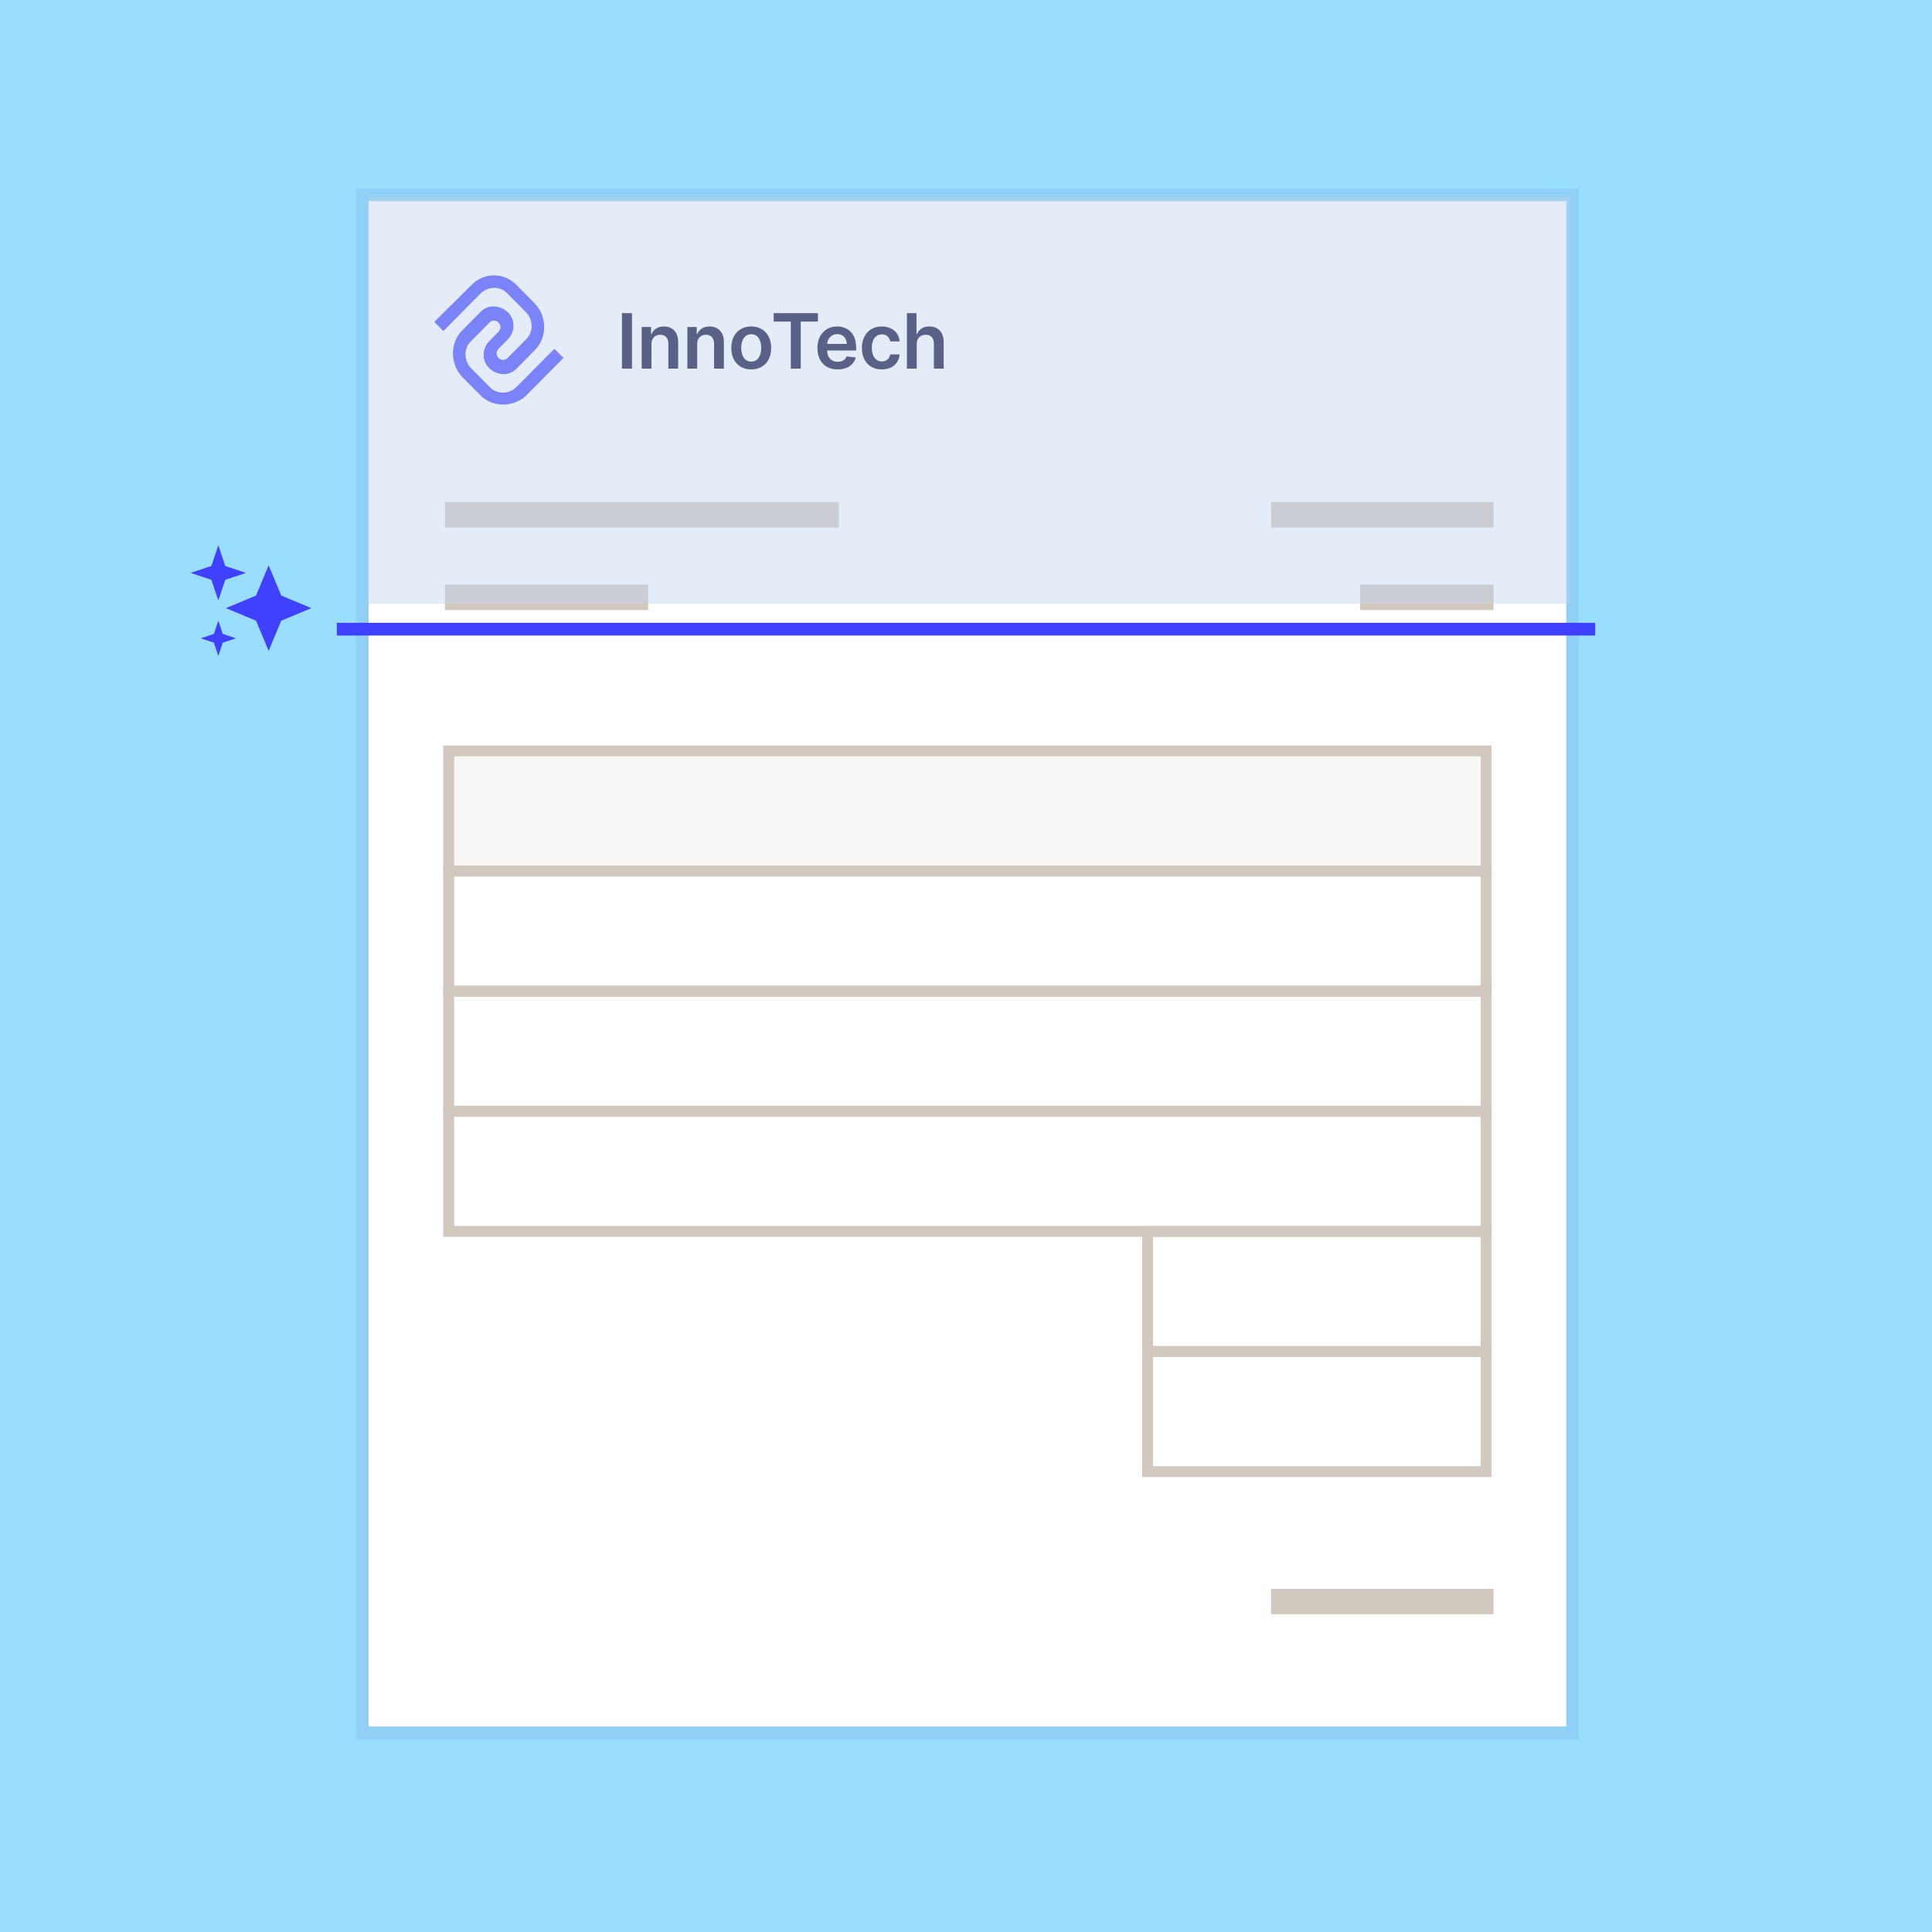
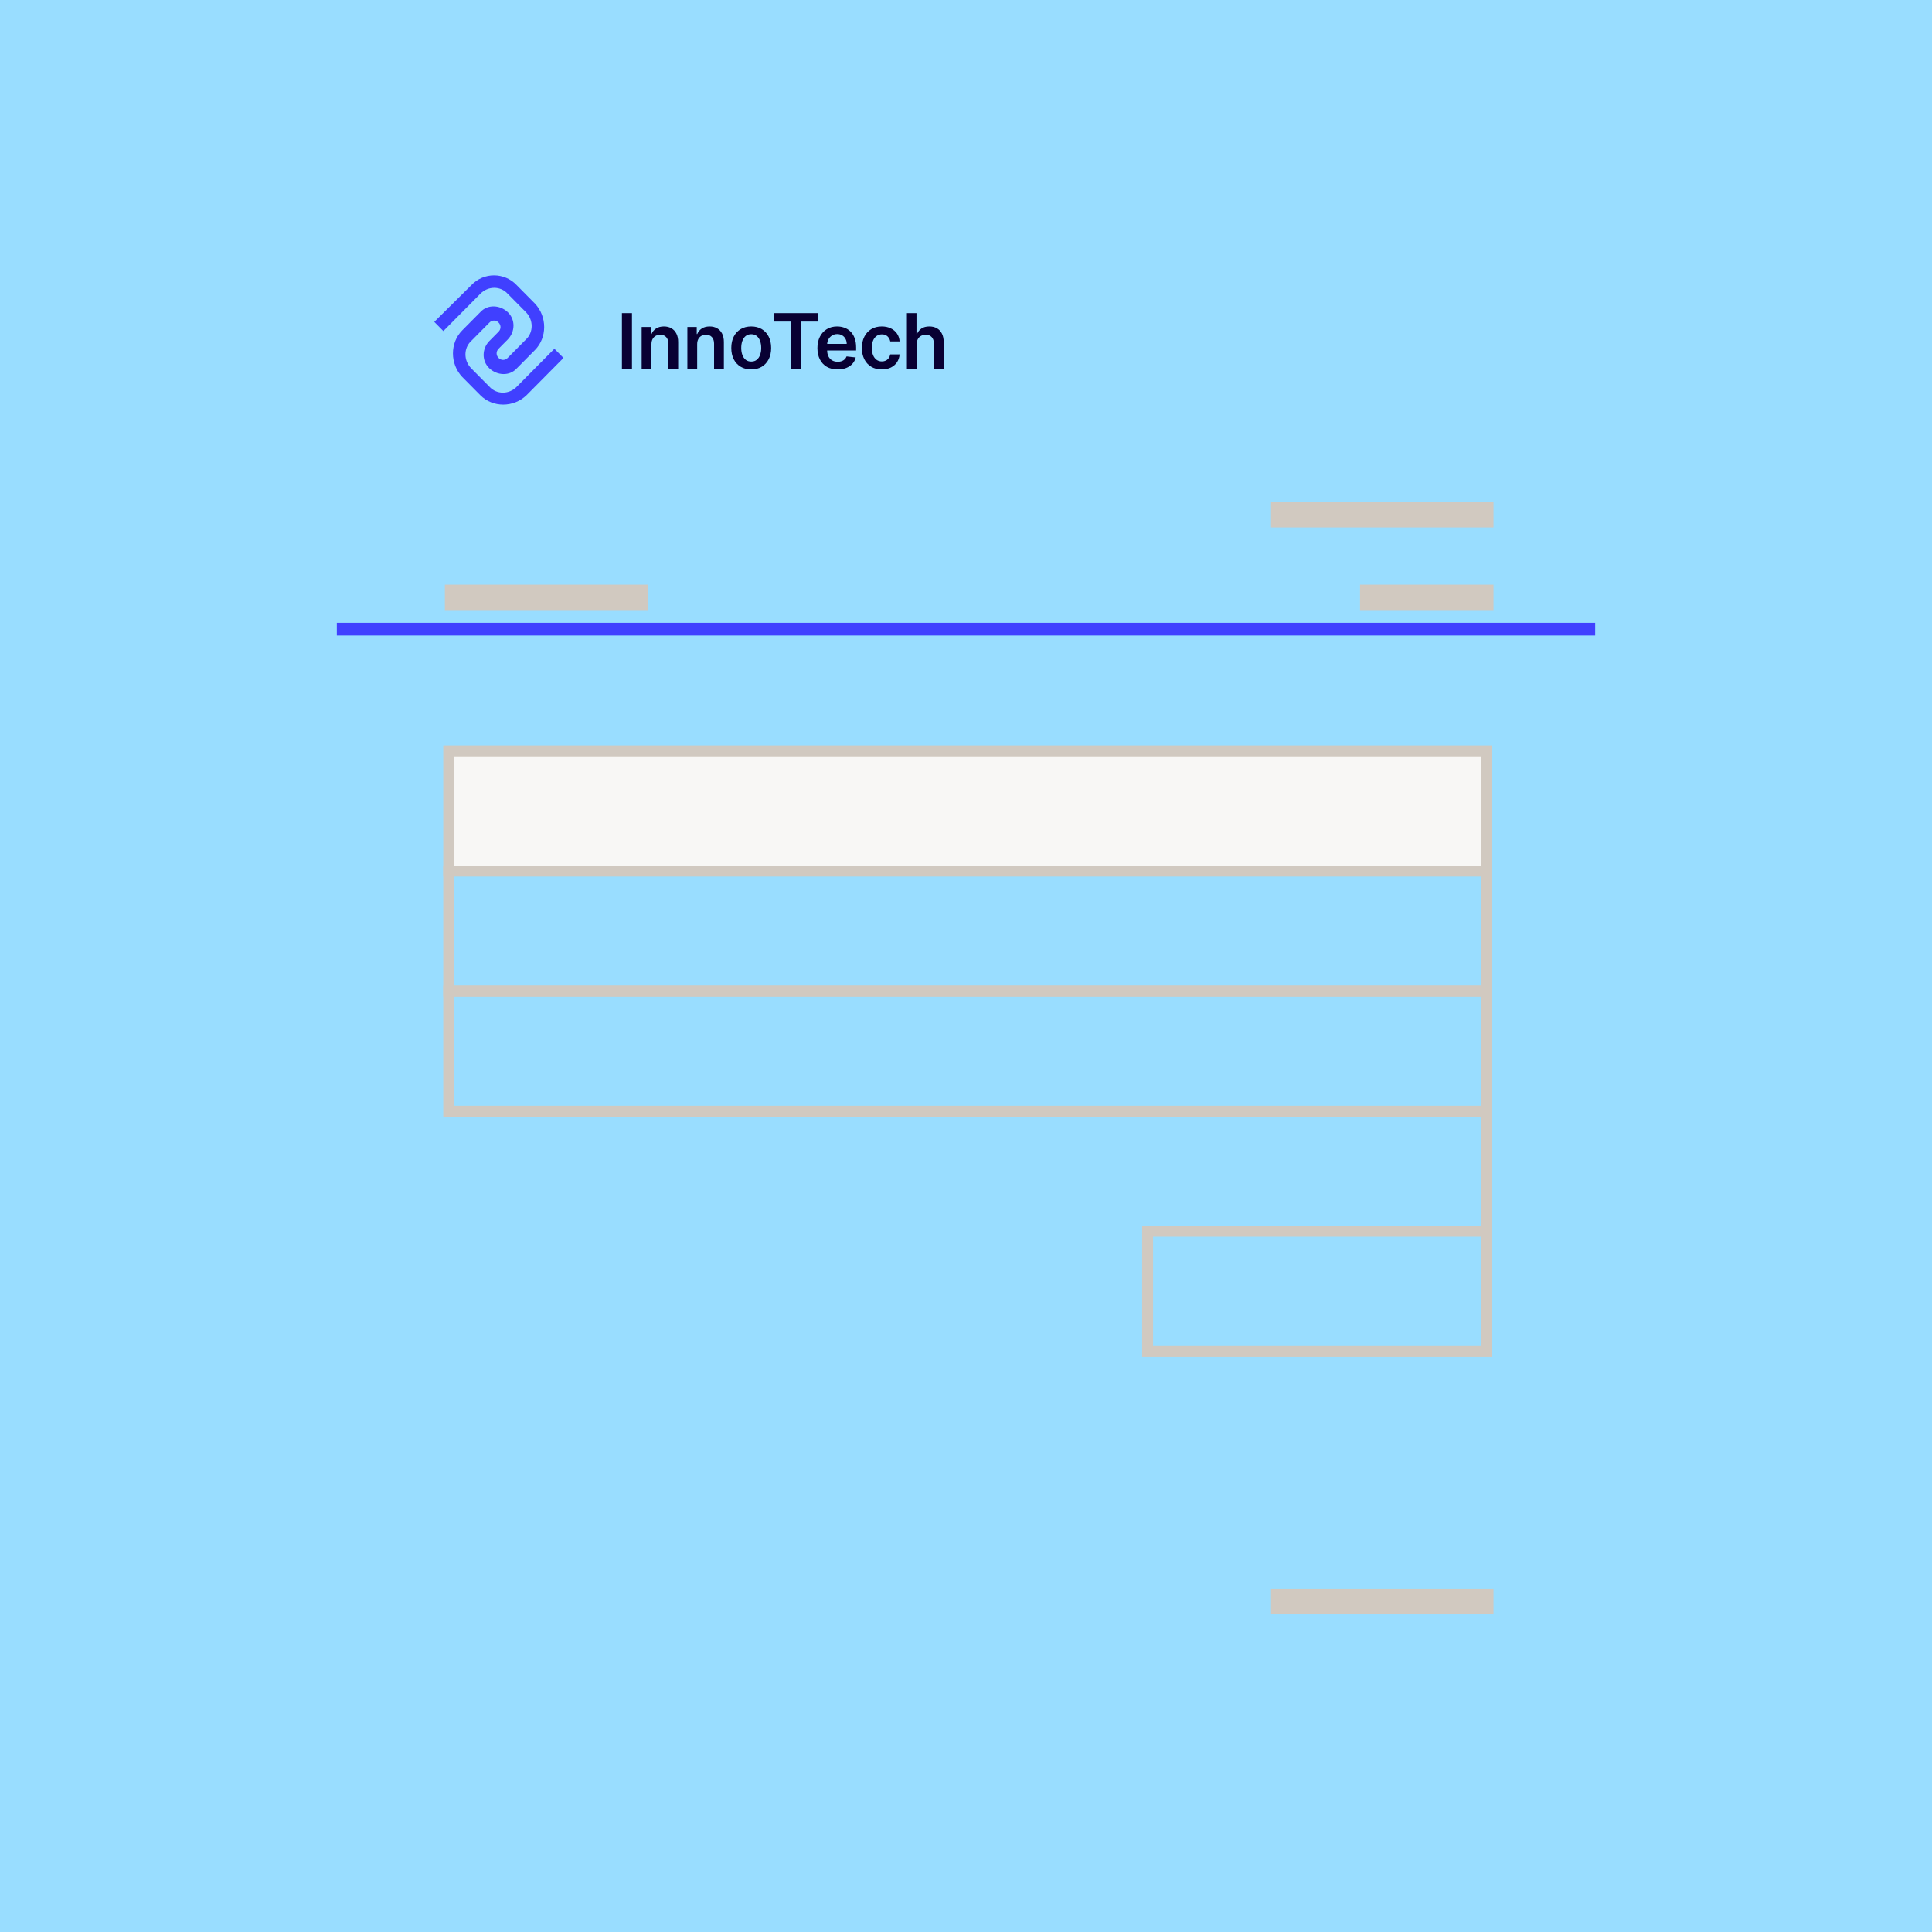
<svg xmlns="http://www.w3.org/2000/svg" width="304" height="304" viewBox="0 0 304 304" fill="none">
  <rect width="304" height="304" fill="#99DDFF" />
-   <path d="M57 30.661H247.452V272.662H57V30.661Z" fill="white" stroke="#90CFF6" stroke-width="2" />
  <path d="M99.442 49.273V58H97.861V49.273H99.442ZM102.508 54.165V58H100.966V51.455H102.44V52.567H102.517C102.667 52.2 102.907 51.909 103.237 51.693C103.569 51.477 103.98 51.369 104.468 51.369C104.92 51.369 105.314 51.466 105.649 51.659C105.987 51.852 106.248 52.132 106.433 52.499C106.62 52.865 106.713 53.31 106.71 53.832V58H105.167V54.071C105.167 53.633 105.054 53.291 104.826 53.044C104.602 52.797 104.291 52.673 103.893 52.673C103.623 52.673 103.383 52.733 103.173 52.852C102.966 52.969 102.802 53.138 102.683 53.359C102.566 53.581 102.508 53.849 102.508 54.165ZM109.701 54.165V58H108.158V51.455H109.633V52.567H109.709C109.86 52.2 110.1 51.909 110.429 51.693C110.762 51.477 111.172 51.369 111.661 51.369C112.113 51.369 112.506 51.466 112.841 51.659C113.179 51.852 113.441 52.132 113.625 52.499C113.813 52.865 113.905 53.31 113.902 53.832V58H112.36V54.071C112.36 53.633 112.246 53.291 112.019 53.044C111.794 52.797 111.483 52.673 111.086 52.673C110.816 52.673 110.576 52.733 110.365 52.852C110.158 52.969 109.995 53.138 109.875 53.359C109.759 53.581 109.701 53.849 109.701 54.165ZM118.206 58.128C117.566 58.128 117.013 57.987 116.544 57.706C116.075 57.425 115.711 57.031 115.453 56.526C115.197 56.02 115.069 55.429 115.069 54.753C115.069 54.077 115.197 53.484 115.453 52.976C115.711 52.467 116.075 52.072 116.544 51.791C117.013 51.51 117.566 51.369 118.206 51.369C118.845 51.369 119.399 51.51 119.868 51.791C120.336 52.072 120.699 52.467 120.954 52.976C121.213 53.484 121.342 54.077 121.342 54.753C121.342 55.429 121.213 56.02 120.954 56.526C120.699 57.031 120.336 57.425 119.868 57.706C119.399 57.987 118.845 58.128 118.206 58.128ZM118.214 56.892C118.561 56.892 118.851 56.797 119.084 56.606C119.316 56.413 119.49 56.155 119.603 55.831C119.72 55.507 119.778 55.146 119.778 54.749C119.778 54.348 119.72 53.986 119.603 53.662C119.49 53.335 119.316 53.075 119.084 52.882C118.851 52.689 118.561 52.592 118.214 52.592C117.859 52.592 117.564 52.689 117.328 52.882C117.095 53.075 116.92 53.335 116.804 53.662C116.69 53.986 116.633 54.348 116.633 54.749C116.633 55.146 116.69 55.507 116.804 55.831C116.92 56.155 117.095 56.413 117.328 56.606C117.564 56.797 117.859 56.892 118.214 56.892ZM121.736 50.598V49.273H128.699V50.598H126.001V58H124.433V50.598H121.736ZM131.801 58.128C131.145 58.128 130.578 57.992 130.101 57.719C129.627 57.443 129.262 57.054 129.006 56.551C128.75 56.045 128.622 55.45 128.622 54.766C128.622 54.092 128.75 53.501 129.006 52.993C129.264 52.481 129.625 52.084 130.088 51.8C130.551 51.513 131.095 51.369 131.72 51.369C132.124 51.369 132.504 51.435 132.862 51.565C133.223 51.693 133.541 51.892 133.817 52.162C134.095 52.432 134.314 52.776 134.473 53.193C134.632 53.608 134.712 54.102 134.712 54.676V55.149H129.347V54.109H133.233C133.23 53.814 133.166 53.551 133.041 53.321C132.916 53.088 132.742 52.905 132.517 52.771C132.296 52.638 132.037 52.571 131.742 52.571C131.426 52.571 131.149 52.648 130.911 52.801C130.672 52.952 130.486 53.151 130.352 53.398C130.222 53.642 130.155 53.91 130.152 54.203V55.111C130.152 55.492 130.222 55.818 130.361 56.091C130.5 56.361 130.695 56.568 130.945 56.713C131.195 56.855 131.487 56.926 131.823 56.926C132.047 56.926 132.25 56.895 132.432 56.832C132.614 56.767 132.771 56.672 132.905 56.547C133.038 56.422 133.139 56.267 133.208 56.082L134.648 56.244C134.557 56.625 134.384 56.957 134.128 57.242C133.875 57.523 133.551 57.742 133.156 57.898C132.762 58.051 132.31 58.128 131.801 58.128ZM138.752 58.128C138.099 58.128 137.537 57.984 137.069 57.697C136.603 57.41 136.243 57.014 135.991 56.508C135.741 56 135.616 55.415 135.616 54.753C135.616 54.088 135.743 53.501 135.999 52.993C136.255 52.481 136.616 52.084 137.081 51.8C137.55 51.513 138.104 51.369 138.743 51.369C139.275 51.369 139.745 51.467 140.154 51.663C140.566 51.856 140.894 52.131 141.138 52.486C141.383 52.838 141.522 53.25 141.556 53.722H140.081C140.022 53.406 139.88 53.144 139.655 52.933C139.434 52.72 139.137 52.614 138.765 52.614C138.449 52.614 138.172 52.699 137.934 52.869C137.695 53.037 137.509 53.278 137.376 53.594C137.245 53.909 137.18 54.287 137.18 54.727C137.18 55.173 137.245 55.557 137.376 55.878C137.506 56.196 137.689 56.442 137.925 56.615C138.164 56.785 138.444 56.871 138.765 56.871C138.992 56.871 139.195 56.828 139.374 56.743C139.556 56.655 139.708 56.528 139.83 56.364C139.952 56.199 140.036 55.999 140.081 55.763H141.556C141.519 56.226 141.383 56.636 141.147 56.994C140.911 57.349 140.59 57.628 140.184 57.83C139.778 58.028 139.3 58.128 138.752 58.128ZM144.245 54.165V58H142.703V49.273H144.211V52.567H144.288C144.441 52.197 144.678 51.906 144.999 51.693C145.323 51.477 145.735 51.369 146.235 51.369C146.69 51.369 147.086 51.465 147.424 51.655C147.762 51.845 148.024 52.124 148.208 52.49C148.396 52.856 148.49 53.304 148.49 53.832V58H146.947V54.071C146.947 53.631 146.833 53.288 146.606 53.044C146.382 52.797 146.066 52.673 145.66 52.673C145.387 52.673 145.143 52.733 144.927 52.852C144.714 52.969 144.546 53.138 144.424 53.359C144.305 53.581 144.245 53.849 144.245 54.165Z" fill="#080033" />
  <path d="M74.158 44.88L68.334 50.651L69.764 52.095L75.588 46.22C76.814 44.983 78.755 44.983 79.879 46.22L82.739 49.106C83.965 50.343 83.965 52.301 82.739 53.436L79.879 56.322C79.47 56.734 78.857 56.734 78.448 56.322C78.04 55.909 78.04 55.291 78.448 54.878L79.879 53.435C81.105 52.197 81.105 50.24 79.879 49.105C78.653 47.971 76.711 47.868 75.588 49.105L72.727 51.991C70.786 53.949 70.786 57.248 72.727 59.309L75.588 62.195C77.529 64.153 80.799 64.153 82.842 62.195L88.665 56.321L87.234 54.877L81.309 60.855C80.083 62.092 78.141 62.092 77.018 60.855L74.158 57.969C72.932 56.732 72.932 54.774 74.158 53.64L77.018 50.754C77.427 50.341 78.04 50.341 78.448 50.754C78.857 51.167 78.857 51.785 78.448 52.197L77.018 53.641C75.792 54.878 75.792 56.836 77.018 57.97C78.244 59.105 80.186 59.208 81.309 57.97L84.169 55.084C86.111 53.127 86.111 49.828 84.169 47.767L81.309 44.88C79.367 42.818 76.098 42.818 74.158 44.88Z" fill="#4040FF" />
-   <rect x="70" y="79" width="62" height="4" fill="#D1C9C0" />
  <rect x="200" y="79" width="35" height="4" fill="#D1C9C0" />
  <rect x="70" y="92" width="32" height="4" fill="#D1C9C0" />
  <rect x="200" y="250" width="35" height="4" fill="#D1C9C0" />
  <rect x="214" y="92" width="21" height="4" fill="#D1C9C0" />
  <path d="M70.605 118.154H233.845V137.056H70.605V118.154Z" fill="#F8F7F5" stroke="#D1C9C0" stroke-width="1.718" />
  <path d="M70.605 137.056H233.845V155.957H70.605V137.056Z" stroke="#D1C9C0" stroke-width="1.718" />
  <path d="M70.605 155.957H233.845V174.859H70.605V155.957Z" stroke="#D1C9C0" stroke-width="1.718" />
-   <path d="M70.605 174.859H233.845V193.76H70.605V174.859Z" stroke="#D1C9C0" stroke-width="1.718" />
+   <path d="M70.605 174.859H233.845V193.76V174.859Z" stroke="#D1C9C0" stroke-width="1.718" />
  <path d="M180.578 193.76H233.846V212.662H180.578V193.76Z" stroke="#D1C9C0" stroke-width="1.718" />
-   <path d="M180.578 212.662H233.846V231.563H180.578V212.662Z" stroke="#D1C9C0" stroke-width="1.718" />
-   <path opacity="0.45" d="M58 31H247V95H58V31Z" fill="#C1D5ED" />
  <g filter="url(#filter0_d_1131_113046)">
    <path d="M53 94H251V96H53V94Z" fill="#4040FF" />
  </g>
  <g clip-path="url(#clip0_1131_113046)">
-     <path d="M42.271 88.958L40.292 93.708L35.542 95.688L40.292 97.667L42.271 102.417L44.25 97.667L49 95.688L44.25 93.708L42.271 88.958ZM33.266 91.234L34.354 94.5L35.443 91.234L38.708 90.146L35.443 89.057L34.354 85.792L33.266 89.057L30 90.146L33.266 91.234ZM35.047 99.745L34.354 97.667L33.661 99.745L31.583 100.437L33.661 101.13L34.354 103.208L35.047 101.13L37.125 100.437L35.047 99.745Z" fill="#4040FF" />
-   </g>
+     </g>
  <defs>
    <filter id="filter0_d_1131_113046" x="44" y="89" width="216" height="20" filterUnits="userSpaceOnUse" color-interpolation-filters="sRGB">
      <feFlood flood-opacity="0" result="BackgroundImageFix" />
      <feColorMatrix in="SourceAlpha" type="matrix" values="0 0 0 0 0 0 0 0 0 0 0 0 0 0 0 0 0 0 127 0" result="hardAlpha" />
      <feOffset dy="4" />
      <feGaussianBlur stdDeviation="4.5" />
      <feComposite in2="hardAlpha" operator="out" />
      <feColorMatrix type="matrix" values="0 0 0 0 0.25 0 0 0 0 0.25 0 0 0 0 1 0 0 0 1 0" />
      <feBlend mode="normal" in2="BackgroundImageFix" result="effect1_dropShadow_1131_113046" />
      <feBlend mode="normal" in="SourceGraphic" in2="effect1_dropShadow_1131_113046" result="shape" />
    </filter>
    <clipPath id="clip0_1131_113046">
      <rect width="19" height="19" fill="white" transform="translate(30 85)" />
    </clipPath>
  </defs>
</svg>